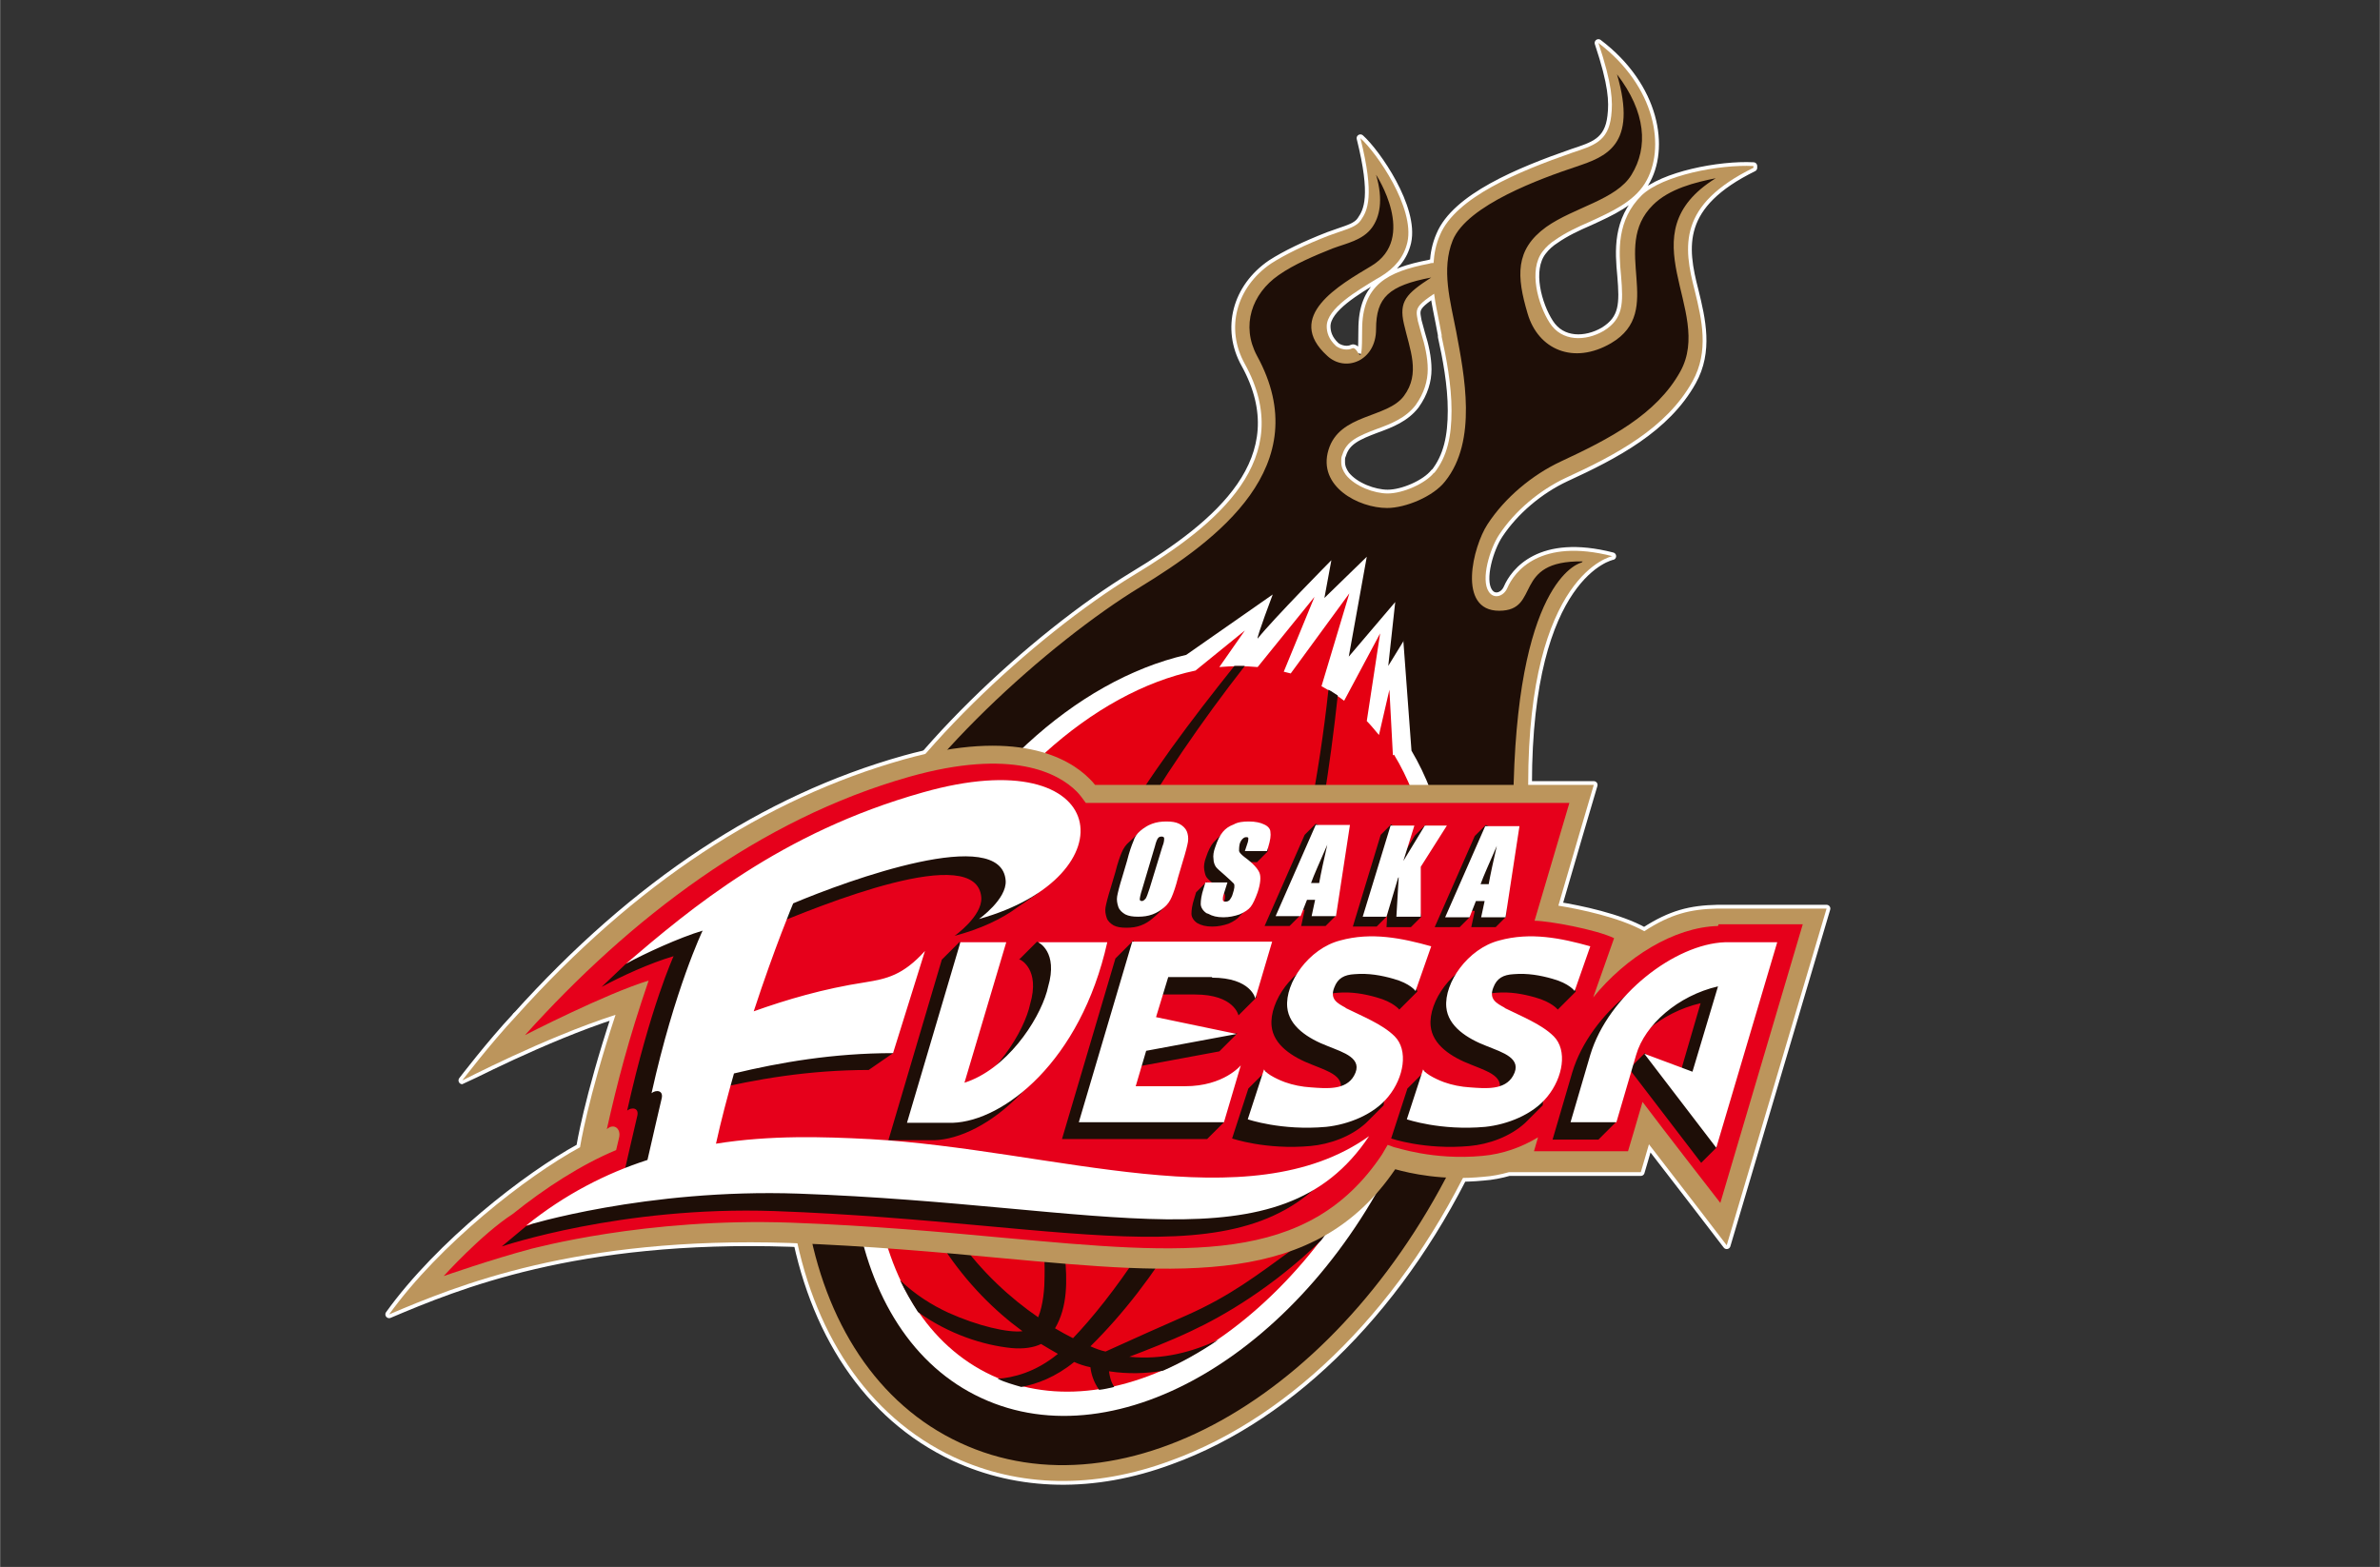
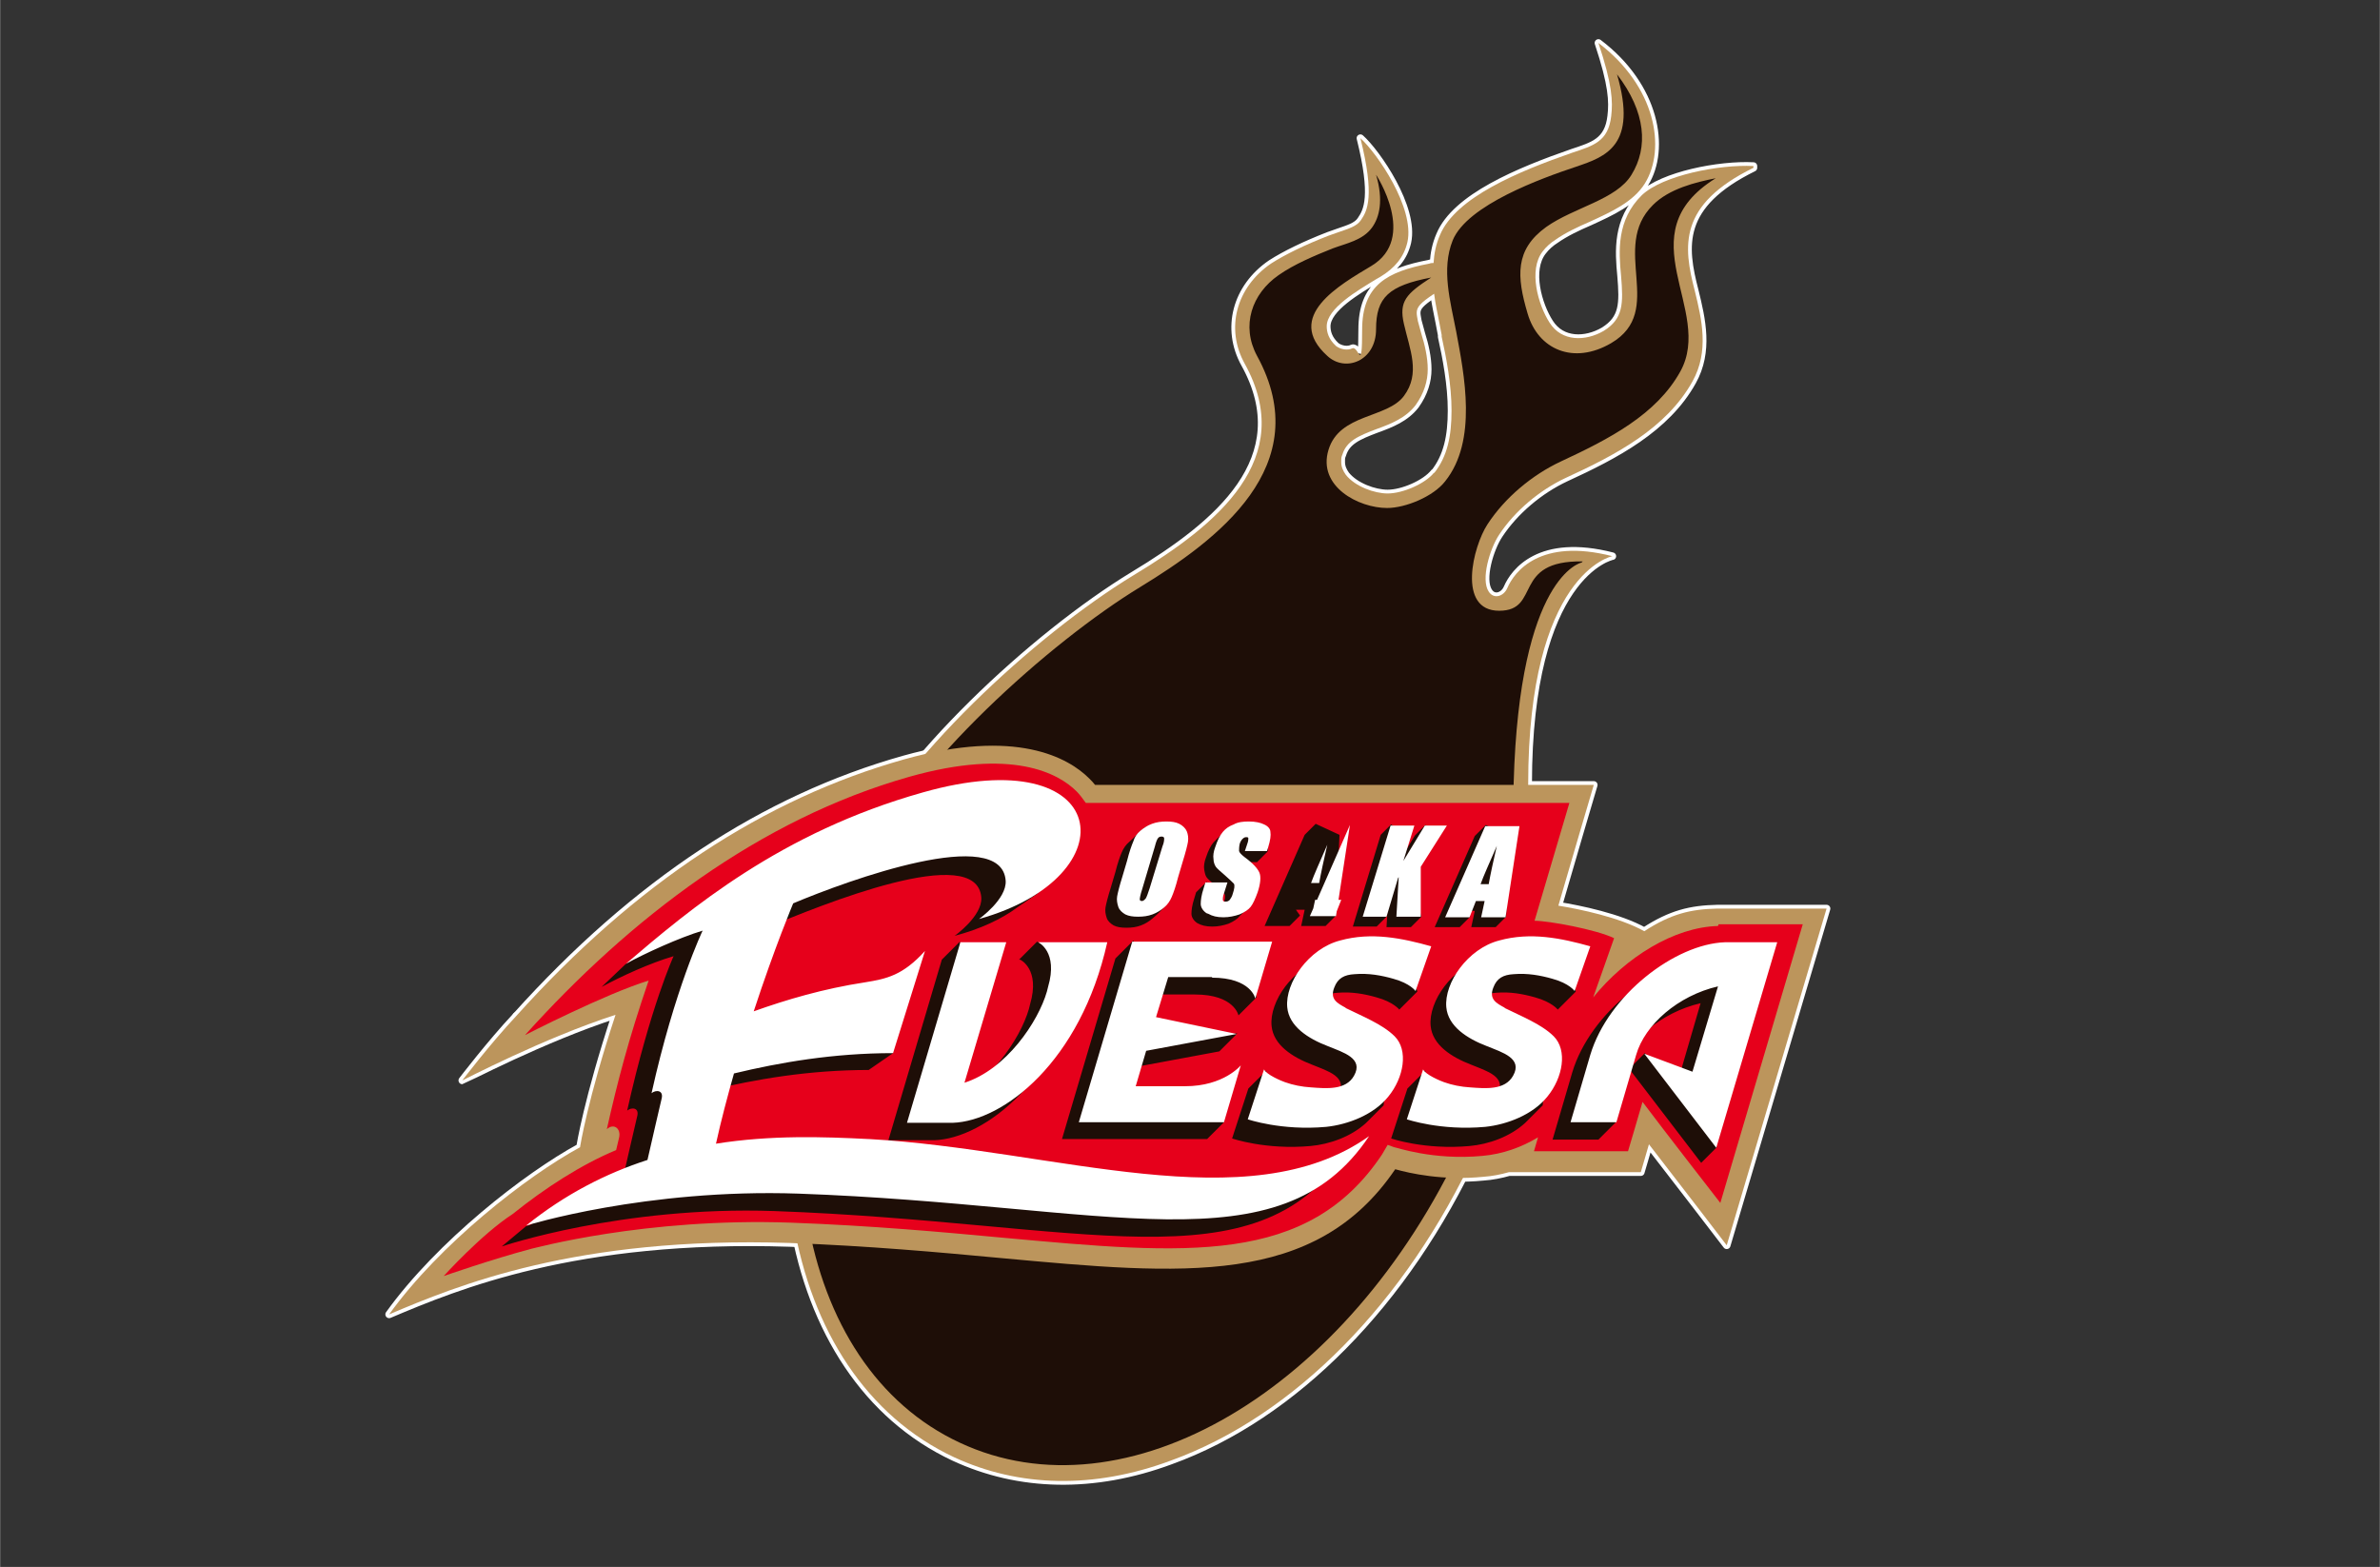
<svg xmlns="http://www.w3.org/2000/svg" id="_レイヤー_1" width="144.6mm" height="95.2mm" version="1.1" viewBox="0 0 409.9 269.9">
  <rect x="0" y="0" width="409.9" height="269.9" fill="#333333" stroke="none" />
  <defs>
    <style>
      .st0 {
        fill: #231815;
      }

      .st1 {
        fill: #fff;
      }

      .st2 {
        fill: none;
        stroke: #fff;
        stroke-linecap: round;
        stroke-linejoin: round;
        stroke-width: 1.3px;
      }

      .st3 {
        fill: #1e0e07;
      }

      .st4 {
        fill: #e6001b;
      }

      .st5 {
        fill: #bc955c;
      }

      .st6 {
        fill: #e50012;
      }
    </style>
  </defs>
  <g>
-     <path class="st2" d="M297.1,30c-5.1.5-11,2.1-13.4,4.5-3.1,3-3.5,6.5-3.5,9.2s.1,2.6.2,3.7c0,1.1.2,2.3.2,3.4,0,3-.7,5.4-3.8,7.3-3.4,2-8.4,2.3-11-1.9-1.2-1.9-2.6-5.3-2.6-8.7s.5-3.8,1.5-5.1c.8-1,1.7-1.8,2.4-2.3,1.8-1.3,4-2.3,6.1-3.2,3.5-1.6,7.1-3.2,9-6.1,1-1.7,1.6-3.8,1.6-6.1,0-4.6-2.2-9.4-6-13.4.7,2.8,1.1,5,1.1,6.8,0,0-.1,1.9-.1,1.9-.6,5-3.7,6.1-7,7.2,0,0-.6.2-.6.2-9,3.1-19.6,7.4-22.1,13.5-.6,1.4-.9,2.8-1,4.4,0,0,0,.3,0,.3v.7c0,0-1.5.2-1.7.3h0c-7.1,1.4-10.5,3.2-10.5,10.1s-.9,3.6-2.4,4.3c-1.3.6-3.1.3-4.1-.7-1.8-1.6-2-3.2-2-4.3,0-3.7,5.2-6.8,8.6-8.8l1.2-.7c2.3-1.4,3.7-3.1,4.1-5.2,0-.4.1-.9.1-1.4,0-3.5-2.3-8.1-4.8-11.7.3,1.8.5,3.4.5,4.6,0,3-.7,4.5-1.6,5.6-1,1.4-2.6,1.9-4.5,2.6-1.2.4-1.6.5-1.7.6,0,0,0,0,0,0-4,1.5-7.3,3.1-9.6,4.7-3.6,2.4-5.6,6.1-5.6,10s.5,3.8,1.5,5.6c2,3.7,3.1,7.3,3.1,10.8,0,11.9-11.5,20.4-22.7,27.2-17,10.3-40.1,31.8-47.9,48.5-7.3,15.7-11.2,32.2-11.2,47.7,0,25.2,10.5,45.2,28.1,53.4,10.9,5.1,23.5,5.3,36.4.6,21-7.6,39.9-26.8,51.9-52.6,8.3-17.8,8.7-46.8,8.9-59.2,0-1.3,0-2.1,0-2.7h0s0-.8,0-.8c0-25.8,7.1-35.3,11.8-38.7-9.4-1.2-12.3,3.8-13,5.4-.5,1.2-1.6,2.1-2.8,2.2-1.1,0-2-.4-2.7-1.4-.5-.7-.7-1.7-.7-2.9,0-2.9,1.3-6.4,2.5-8.3,2.8-4.3,7.3-8.1,12-10.3,8.4-3.9,16.9-8.3,21.2-16.1,1.1-2,1.6-4.1,1.6-6.5s-.5-5-1.3-8.2c-.6-2.4-1.2-4.9-1.2-7.5,0-5.1,2.4-9.1,7.6-12.6ZM247.9,82.2c-1.7,2.2-6,4.1-9,4.1-2.6,0-6.4-1.4-8.2-3.8-.7-.9-1-1.9-1-3s0-1.1.3-1.7c.8-2.8,3.1-3.9,6.7-5.2,2.3-.9,4.7-1.8,6.1-3.7,1.2-1.6,1.8-3.4,1.8-5.4s-.5-3.9-1-5.8l-.6-2.2c-.1-.6-.3-1.1-.3-1.7,0-1.7,1.1-2.7,3.5-4.3l1.2-.8.5-.3.3,2c.2,1.5.5,3.1.9,4.9h0c0,0,.4,2.1.4,2.1,0,0,0,.2,0,.3h0c.7,3.7,1.6,8.4,1.6,12.9s-1.1,8.8-3.3,11.6Z" />
    <path class="st2" d="M302,28.6c-5.9-.3-15.6,1.6-19.2,5-4.4,4.3-4,9.7-3.6,13.9.4,4.8.4,7.4-3,9.5-3.1,1.8-7.2,1.9-9.3-1.4-2-3.1-3.7-9.1-1.2-12.3.6-.8,1.4-1.5,2.2-2,1.7-1.2,3.8-2.2,5.9-3.1,3.7-1.7,7.5-3.4,9.5-6.6,3.7-6,1.9-16.7-8-24.2,2.4,7.2,2.5,10.1,2.2,12.6-.5,4.4-3.1,5.1-6.7,6.3h0c-9.2,3.2-20.1,7.7-22.8,14.2-.7,1.6-1,3.2-1.1,4.8-.2,0-.5,0-.7.1-7.3,1.4-11.6,3.7-11.6,11.4s-.6,2.7-1.7,3.2c-.8.4-2,.2-2.8-.4-1.3-1.2-1.6-2.4-1.6-3.4,0-3.1,5.4-6.2,8.5-8.1l.7-.4c2.5-1.5,4.1-3.4,4.7-6,1.3-5.9-5.3-15.4-8.1-17.9,2.5,10,1.2,12.5.1,14.1-.7,1.1-2.2,1.5-3.9,2.1l-1.7.6c-4.1,1.6-7.4,3.2-9.9,4.8-6,4.1-7.9,11.2-4.5,17.3,9,16.3-4.6,27.6-19.2,36.4-17.1,10.4-40.5,32.1-48.4,49.1-20.3,43.6-12.6,88.7,17.5,102.8,11.2,5.2,24.1,5.5,37.3.6,21.3-7.7,40.5-27.2,52.6-53.3,8.4-18.1,8.8-47.2,9-59.7v-3.5c0-36.3,14.4-39.3,14.5-39.3-12.5-3.2-16.9,2.7-18.1,5.5-.6,1.4-2.3,2-3.2.6-1.4-2.1.2-7.4,1.8-9.8,2.7-4.1,7-7.7,11.5-9.8,8.5-3.9,17.3-8.5,21.8-16.6,2.9-5.2,1.6-10.7.4-15.6-2-7.7-2.9-14.8,10.1-21.2ZM247,81.4c-1.5,1.9-5.4,3.6-8,3.6-2.3,0-5.6-1.2-7.2-3.2-.5-.7-.8-1.4-.8-2.2s0-.8.2-1.3c.7-2.3,2.7-3.2,5.9-4.4,2.5-.9,5-1.9,6.7-4.1,1.5-2.1,2.1-4.2,2.1-6.2s-.5-4.2-1.1-6.1l-.6-2.2c-.1-.6-.2-1-.2-1.4,0-1,.6-1.7,3-3.3.2,1.7.6,3.4.9,5l.4,2.1v.3c.8,3.6,1.7,8.3,1.7,12.7s-.7,7.9-3,10.8Z" />
    <path class="st2" d="M272.4,96.9s-10.7,2.1-11.7,38c-.2,8.3.4,42.5-8.8,62.2-19.9,42.8-58.2,64.7-86.6,51.4-28.4-13.2-36.2-56.6-16.3-99.4,8-17.2,31.8-38.5,47.4-48,13.1-8,30.5-20.8,20.1-39.8-2.8-5.2-.9-10.7,3.7-13.9,2.7-1.9,6.3-3.4,9.3-4.6,2.4-.9,5.2-1.4,6.8-3.6,1.3-1.8,2-4.7.7-9.1,0,0,7.2,10.9-.8,15.7-5.5,3.3-15.1,8.7-7.6,15.5,3.1,2.9,8.4.9,8.4-4.6s2.2-7.5,9.5-8.9c-4.3,2.8-5.6,4.1-4.7,8,1,4.4,2.9,8.5,0,12.4-2.9,3.9-11.1,3-13,9.3-1.9,6.3,5.2,10,10.1,10,3.2,0,8-2,10-4.6,5.6-7,3.3-18.3,1.9-25.8-1-5.2-2.6-10.7-.6-15.7,2.5-6.1,15.3-10.7,21.3-12.7,5-1.7,10.6-3.6,7-15.9,5,6.5,5.4,12.6,2.5,17.3-2.6,4.3-9.9,5.6-14.7,9-5.4,3.9-5.1,8.5-3.2,14.9,1.8,6.2,7.9,8.9,14.4,5.1,9.5-5.6-.3-16.4,7.2-23.8,2.8-2.8,7.3-3.9,10.8-4.6-15.6,9.7-.2,22.7-6.1,33.3-4.1,7.4-12.2,11.6-20.6,15.5-4.9,2.3-9.6,6.2-12.6,10.8-2.5,3.8-5.3,14.9,2,14.9s2.1-8.7,14.4-8.5Z" />
    <path class="st2" d="M241.8,110.3l-2.7,4.4,1.2-11-8,9.4,3.1-17.2-7.3,7.1,1.2-6.5s-10,10.1-12.7,13.5c-.2-.2,2.6-7.6,2.6-7.6l-14.9,10.4c-19.1,4.4-37.8,21.5-48.7,45.1-16.2,34.7-10.2,72,13.4,82.9,23.6,11,55.9-8.3,72.1-43.1,11.4-24.4,12.2-51.2,2-68.4l-1.4-18.9Z" />
    <path class="st2" d="M239.9,130.1l-.6-11.3-1.8,7.8c-.7-.8-1.3-1.6-2.1-2.4l2.3-15.1-6.2,11.6c-1.2-.9-2.6-1.8-3.9-2.5l4.8-16-10.1,13.8c-.4-.1-.8-.2-1.2-.3l5.3-12.9-9.8,12.1c-2.2-.2-4.4-.2-6.6,0l4.4-6.3-8.5,6.9c-17.6,3.7-36,19.8-46.9,43.2-15.4,33-10.1,68,11.8,78.2,21.9,10.2,52.1-8.2,67.5-41.2,11.4-24.4,11.4-49.9,1.8-65.7Z" />
    <path class="st2" d="M222.8,214.8h0Z" />
    <path class="st2" d="M222.9,215c-6.6,4.8-11,8.2-18.4,11.5-4.1,1.8-9.5,4.2-14.1,6.3-.9-.2-1.7-.5-2.6-.9,22.7-22.4,37.3-62.7,42.6-112.1-.5-.3-1-.7-1.6-1-6.6,60.3-30.9,98-44,111.7-1-.5-2.1-1.1-3.1-1.7,2.2-3.7,2.1-8.3,1.7-12.5-1.3-12.2-6.1-25.5-3.9-37.8,2.1-12,9.2-24.3,14.8-34.2,5.7-9.9,12.6-20,20.1-29.6-.6,0-1.2,0-1.8,0-7.5,9.4-14.7,18.9-20.4,28.8-5.8,10.2-13.3,22.1-15.5,34.7-2.5,14.1,3.5,27.7,3.2,41.7,0,1.9-.2,4.8-1.1,7-9.6-6.6-19.6-17.9-22.2-33.9-1.7-10.6-1.6-26,7.5-44-1.9,3.1-3.6,6.3-5.2,9.7-.8,1.7-1.5,3.4-2.2,5.1-3.8,11.7-3.8,21.6-2.5,29.6,2.7,16.8,12.3,28.9,21.9,35.9-2.5.3-7.7-.9-12.8-3.2-2.8-1.3-5.7-3.1-8.3-5.6.9,1.9,2,3.8,3.1,5.5,5.3,3.8,11.2,5.7,16.1,6.2,2.1.2,3.9-.1,5.1-.7,1,.6,2,1.2,2.9,1.7-3.9,3.2-7.7,4.1-10.4,4.3,1.3.6,2.7,1,4.1,1.4,2.7-.5,5.9-1.7,9.1-4.3.9.4,1.8.7,2.8.9.1,1,.5,2.5,1.5,3.9.9-.1,1.7-.3,2.6-.5-.6-.9-.8-1.9-.9-2.7,3.2.5,6.4.4,9.3-.1,3.2-1.4,6.4-3.2,9.5-5.3-4.3,2-9.5,3.5-15.3,2.9,2.9-1.1,7-2.7,10.6-4.4,5.8-2.7,14.1-7.6,22.4-15.6,2.4-3.1,4.6-6.4,6.6-10-4.1,5.3-8,9.1-11.1,11.3Z" />
    <path class="st2" d="M88.9,175h0s0,0,0,0Z" />
    <path class="st2" d="M89.9,175.9h0c20.4-22.7,42.1-37.1,66.2-43.8,18.7-5.3,27.2-.4,30.7,3,0,0,1,1.1,1,1.1,0,0,.2.3.2.3h0s.5,0,.5,0h84.3c-.1.4-6.1,20.5-6.1,20.5l1.4.2c2.2.3,9.8,1.7,14.3,4.2l.7.4.6-.4c4.6-3,7.8-3.6,12-3.7,0,0,15.1,0,17.1,0-.1.4-15.8,53.3-16,54-.4-.5-13.4-17.5-13.4-17.5,0,0-1.8,6-1.9,6.3h-21.8s-.1,0-.1,0c-1.6.4-3,.7-4.3.8-6.7.6-12.1-.5-14.7-1.2,0,0-.8-.2-.8-.2h-.1s-.5.7-.5.7c-13.4,19.7-35.8,17.6-66.7,14.8,0,0-1.3-.1-1.3-.1-10.4-1-22.1-2-35.2-2.5-32.4-1.1-52.5,5.4-64.9,10.5,8.6-10.3,21.3-20.1,29.4-24.6,0,0,.5-.3.5-.3v-.6c.2-.3,1.5-8.6,6.1-22.5l.8-2.4-2.4.8c-7.9,2.5-16.6,6.5-21.4,8.8,2.1-2.5,4-4.7,5.6-6.5Z" />
    <path class="st2" d="M99.9,197.5s1.3-8.2,6.1-22.7c-12.4,4-26.3,11.3-26.4,11.3,0,0,4.8-6.3,9.3-11.1,20.6-22.9,42.7-37.4,66.8-44.2,19.3-5.4,28.3-.3,31.9,3.3.3.3.7.7,1,1.1h85.9s-4.7,15.9-6.1,20.8c3.7.6,10.5,2,14.8,4.4h0c4.6-3,8-3.8,12.6-3.9h18.8s-17.2,58-17.2,58c0,0-9.5-12.4-13.4-17.4-.3,1.1-1.4,4.8-1.4,4.8h-22.7c-1.4.4-2.9.7-4.4.8-7,.7-12.7-.6-15.2-1.3-13.8,20.3-36.5,18.2-67.9,15.3-10.7-1-22.8-2.1-36.4-2.6-36.9-1.2-57.4,7.4-69,12.3,8.7-12.1,23.7-23.8,32.9-28.8Z" />
    <path class="st2" d="M156.8,135h0c17.2-4.9,24.8-.7,27.8,2.2.5.5,1,1.1,1.5,1.8l.3.5h82.4c-.1.4-6,20.3-6,20.3h1.5c1.9,0,8.9,1.2,12.3,2.5-.1.3-3.5,9.9-3.5,9.9l1.7.9.5-.6c5.6-7,13.7-11.7,20.7-11.9,0,0,11.3,0,13,0-.1.4-13,43.8-13.2,44.5-.4-.5-13.4-17.4-13.4-17.4,0,0-2.8,9.5-2.9,9.8h-13.9c.1-.4,1.1-3.8,1.1-3.8l-2.5,1.6c-2.6,1.7-5.8,2.8-9.1,3.1-8.3.8-14.6-1.4-14.7-1.4l-1.9-.7-1.5,2.4c-12.4,18.5-33,16.6-64.2,13.8-10.7-1-22.9-2.1-36.6-2.6-25.4-.9-44.9,4.4-45.1,4.5-3.7.9-7.8,2.2-10.9,3.2,2.4-2.4,5.6-5.4,8.5-7.3,6.1-4.9,12.2-8.7,17.6-10.9l.5-.2.6-2.7s.1-.8.1-.8c0-1-.4-1.8-1.1-2.2-.2-.1-.5-.2-.7-.2,1.9-8.2,3.9-15.1,6.8-23.8l.7-2-2,.6c-4.4,1.4-11,4.4-16,6.8,19.4-20.3,40.1-33.7,61.6-39.8Z" />
    <path class="st2" d="M295.9,159.5c-7.6.2-15.9,5.4-21.5,12.3l3.6-10.2c-3.1-1.5-11.3-3-13.7-3l6-20.3h-83.3c-.5-.7-1-1.4-1.6-2-3.1-3.1-11.1-7.5-28.8-2.5-25.8,7.3-48.1,24.4-66.2,44.5,0,0,13.8-7.1,21.3-9.4-3.5,10.2-5.4,17.6-7.2,25.6,1.2-1.1,2.5-.1,2.1,1.5-.1.5-.3,1.2-.5,2.1-6,2.5-12.2,6.5-17.8,11-5.4,3.5-11.9,10.7-11.9,10.7,0,0,8.3-2.9,15.1-4.7.2,0,19.5-5.4,44.7-4.5,13.7.5,25.9,1.6,36.6,2.6,31.6,2.9,52.4,4.8,65.2-14.3l1-1.7,1.1.4c.3,0,6.7,2.3,15.2,1.5,3.5-.3,6.8-1.5,9.6-3.2l-.7,2.4h16.2s1.7-5.7,2.5-8.5c3.6,4.8,13.4,17.4,13.4,17.4l14.2-48s-11.5,0-14.5,0Z" />
-     <path class="st2" d="M201.2,143.8c-.6-.3-1.3-.4-2.2-.4-.9,0-1.1-1.3-1.8-.9-.8.6-2.1,2-2.7,2.5-.6.5-1,1.1-1.3,1.8-.3.7-.7,1.8-1.1,3.4l-.8,2.7c-.5,1.6-.8,2.8-.9,3.4-.1.6,0,1.2.2,1.8.2.6.7,1,1.2,1.3.6.3,1.3.4,2.2.4.9,0,1.7-.1,2.5-.4.8-.3,1.4-.7,2-1.2.6-.5,1.8-1.6,2.3-2.4.4-.6-.4-1.2,0-2.8l.8-2.7c.5-1.6.8-2.8.9-3.4.1-.7,0-1.2-.2-1.8-.2-.6-.7-1-1.2-1.3ZM247.5,144l-2-1.9-1.8,1.8-3.7,6.1,1.9-6.1-2.3-1.9-1.8,1.8-4.8,15.8h4.1s1.8-1.8,1.8-1.8l.3-4.9-.4,6.8h4.2s1.8-1.8,1.8-1.8l-1.8-6.8,4.5-7.1ZM212.7,148.5h3.8s1.8-1.8,1.8-1.8c.4-1.3-1.1-.9-1.2-1.5,0-.5-.4-1-1.1-1.3-.6-.4-1.5-.5-2.6-.5-1,0-1.9.1-2.6.5,0,0,0,0,0,0v-.6l-1.4,1.4c-.1.1-.3.3-.4.4-.5.6-.9,1.4-1.3,2.6-.3.8-.4,1.5-.3,2.1s.2,1,.4,1.3c.2.3.8.8,1.6,1.5.8.7,1.3,1.2,1.5,1.4.2.3.1.9-.2,1.8-.1.4-.3.7-.5,1-.2.2-.4.3-.7.3-.3,0-.4,0-.5-.3,0-.2,0-.5.2-1.1l.6-1.9-2-1.9-1.8,1.8-.3,1c-.4,1.2-.5,2.1-.5,2.7,0,.6.4,1.2,1,1.6.7.4,1.5.6,2.6.6,1,0,1.9-.2,2.8-.5.9-.4,1.5-.8,1.9-1.3l1.4-1.4-.6-.2c.1-.3.2-.5.3-.9.5-1.5.6-2.7.3-3.4-.3-.7-1.1-1.6-2.6-2.7-.5-.4-.8-.7-.9-1,0-.3,0-.7.1-1.2.1-.4.3-.7.5-.9.2-.2.4-.3.6-.3.2,0,.4,0,.4.2,0,.1,0,.5-.2,1l-.4,1.2ZM255.8,142.2l-1.8,1.8-6.9,15.7h4.3s1.8-1.8,1.8-1.8l-.7-1h1.5s-.6,2.8-.6,2.8h4.2s1.8-1.8,1.8-1.8l.6-13.9-4.1-1.9ZM224.7,143.8l-6.9,15.7h4.3s1.8-1.8,1.8-1.8l-.7-1h1.5s-.6,2.8-.6,2.8h4.2s1.8-1.8,1.8-1.8l.6-13.9-4.1-1.9-1.8,1.8Z" />
    <path class="st2" d="M240.9,151.1l-.4,6.8h4.2s0-8.6,0-8.6l4.5-7.1h-3.8s-3.7,6.1-3.7,6.1l1.9-6.1h-4.1s-4.8,15.7-4.8,15.7h4.1s2-6.7,2-6.7ZM253.1,158l1.1-2.8h1.5s-.6,2.8-.6,2.8h4.2s2.4-15.7,2.4-15.7h-5.9s-6.9,15.7-6.9,15.7h4.3ZM257.8,145.7c-.6,2.6-1.1,4.9-1.4,6.6h-1.4c.5-1.4,1.5-3.6,2.8-6.6ZM225,155h1.5s-.6,2.8-.6,2.8h4.2s2.4-15.7,2.4-15.7h-5.9s-6.9,15.7-6.9,15.7h4.3s1.1-2.8,1.1-2.8ZM228.6,145.5c-.6,2.6-1.1,4.9-1.4,6.6h-1.4c.5-1.4,1.5-3.6,2.8-6.6ZM193.8,157.5c.6.3,1.3.4,2.2.4.9,0,1.7-.1,2.5-.4.8-.3,1.4-.7,2-1.2.6-.5,1-1.1,1.3-1.8.3-.7.7-1.8,1.1-3.4l.8-2.7c.5-1.6.8-2.8.9-3.4.1-.7,0-1.3-.2-1.8-.2-.5-.7-1-1.3-1.3-.6-.3-1.3-.4-2.2-.4-.9,0-1.7.1-2.5.4-.8.3-1.4.7-2,1.2-.6.5-1,1.1-1.2,1.8-.3.7-.7,1.8-1.1,3.4l-.8,2.7c-.5,1.6-.8,2.8-.9,3.4-.1.6,0,1.2.2,1.8.2.6.7,1,1.2,1.3ZM196.7,153.2l2.2-7.4c.2-.8.4-1.3.6-1.5.2-.2.4-.2.6-.2s.4.1.4.3c0,.2,0,.7-.3,1.4l-2.2,7.2c-.3.9-.5,1.5-.7,1.8-.2.2-.4.4-.6.4-.3,0-.4-.1-.4-.3,0-.2.1-.8.4-1.7ZM208.1,157.4c.7.4,1.5.6,2.6.6,1,0,1.9-.2,2.8-.5.9-.4,1.5-.8,1.9-1.3.4-.5.8-1.4,1.2-2.5.5-1.5.6-2.7.3-3.4-.3-.7-1.1-1.6-2.6-2.7-.5-.4-.8-.7-.9-1,0-.3,0-.7.1-1.2.1-.4.3-.7.5-.9.2-.2.4-.3.6-.3s.4,0,.4.2c0,.1,0,.5-.2,1l-.4,1.2h3.8s.2-.6.2-.6c.4-1.3.5-2.1.4-2.7,0-.5-.4-1-1.1-1.3-.6-.3-1.5-.5-2.6-.5-1,0-1.9.1-2.6.5-.8.3-1.4.7-1.9,1.3-.5.6-.9,1.4-1.3,2.6-.3.8-.4,1.5-.3,2.1,0,.5.2,1,.4,1.3.2.3.8.8,1.6,1.5.8.7,1.3,1.2,1.5,1.4.2.3.1.9-.2,1.8-.1.4-.3.7-.5,1-.2.2-.4.3-.7.3-.3,0-.4,0-.5-.3,0-.2,0-.6.2-1.1l.6-1.9h-3.8s-.3,1-.3,1c-.4,1.2-.5,2.1-.5,2.7,0,.6.4,1.2,1,1.6Z" />
    <path class="st2" d="M175.7,165.3s3.5,1.6,1.7,7.7l-.2.8c-1.5,5.2-7,13.4-14.2,15.7l7.2-24.2h-4.4l-.5-3.1-3.1,3.1-9.2,31.1h7.9c8.7-.3,22-10.5,26.6-31.1h-2l-6.9-3.1-3.1,3.1ZM207.7,196.4l3.1-3.1-1.7-1.5,1.6-5.3s-2.9,3.6-9.6,3.6h-8.5l1.8-6.1,15.6-2.9,3.1-3.1-13,.9h0c0,.1-4-.7-4-.7l2.1-6.9h7.6c6.8,0,7.5,3.6,7.5,3.6l3.1-3.1-.2-2v-4.7c0,0-3.7,0-3.7,0l-.3-.6v.6c0,0-16.2,0-16.2,0l-.8-3.1-3.1,3.1-9.2,31.1h25ZM145.4,199.1c-7.8-.4-16.9-.7-26.3.8.9-4.1,2-8.2,3.1-12.1,7.9-1.9,17.1-3.5,27.4-3.5l4.2-2.9-2.8-1.3,4.1-12.4c-3.8,4.2-6.6,3.9-10.3,4.4-7.2,1.1-13.6,3-19.2,5,3.6-11,6.2-17.2,6.2-17.2,9.5-4,36.5-15,37.2-5.3.2,3.2-4.6,6.6-4.6,6.6,4.5-1.2,8.1-2.9,10.8-4.9h0l3.5-2.4,1.4-2.3-.4.4c6.5-9-1.8-19.1-25.1-12.6-20.8,5.8-34.8,16.6-45.3,25.6l-1.6,1.1-4.1,3.9c3.3-1.8,8.3-4.1,12.4-5.3,0,0-4,8.7-8,26.6.7-.6,2.2-.6,1.7,1.1-.4,1.6-1.4,6.1-2.4,10.4-5.4,1.8-10.8,4.6-16,8.2l-.7.2-4.2,3.5s20.6-7,46.9-6.1c53.3,1.9,82.9,13.2,98.3-9.9-20.9,14.8-54.2,2.3-86.1.5ZM238.4,188.1c.7-2.4.5-4.9-1-6.4-2.1-2.1-5.7-3.5-8.5-4.9-1.5-.8-2.8-1.5-2-3.5.6-1.6,1.7-2.2,3.5-2.3,2.4-.2,4.6.2,6.7.8,2.9.8,3.9,2.1,3.9,2.1l3.1-3.1-.8-3.2.5-1.4c-.3,0-.6-.2-.9-.3l-.3-1.1-.7.9c-4.4-1.1-9.1-1.8-13.8-.5-5.4,1.4-9.5,7.3-9.1,11.5.3,3.3,3.6,5.4,7,6.7,2.7,1.1,6.2,2.1,4.5,5.1-1.4,2.5-4.7,2.2-7.4,2-1.6-.1-3.1-.4-4.5-.9-.1,0-.4-.2-.8-.3l.3-4.9-3.1,3.1s-2.8,8.6-2.8,8.6c0,0,5.8,2,13.5,1.3,3.3-.3,7-1.6,9.6-4h0c.2-.2.5-.5.7-.7l2.3-2.3.2-2.2ZM265.7,188.1c.7-2.4.5-4.9-1-6.4-2.1-2.1-5.7-3.5-8.5-4.9-1.5-.8-2.8-1.5-2-3.5.6-1.6,1.7-2.2,3.5-2.3,2.4-.2,4.6.2,6.7.8,2.9.8,3.9,2.1,3.9,2.1l3.1-3.1-.8-3.2.5-1.4c-.3,0-.6-.2-.9-.3l-.3-1.1-.6.9c-4.4-1.1-9.1-1.8-13.8-.5-5.4,1.4-9.5,7.3-9.1,11.5.3,3.3,3.6,5.4,7,6.7,2.7,1.1,6.2,2.1,4.5,5.1-1.4,2.5-4.7,2.2-7.4,2-1.6-.1-3.1-.4-4.5-.9-.1,0-.4-.2-.8-.3l.3-4.9-3.1,3.1s-2.8,8.6-2.8,8.6c0,0,5.8,2,13.5,1.3,3.3-.3,7-1.6,9.6-4h0c.2-.2.5-.5.7-.7l2.3-2.3.2-2.2ZM303,165.3s-7,0-9,0c-8.6.3-20.1,9.1-23.2,19.4l-3.4,11.6h7.9l3.1-3.1-1.7-1.7,2.1-6.9c1.5-5.2,7.2-10.2,14.1-11.8l-4.2,14.4-5.4-5.8-2.7,2.7,12.4,16.2,2.7-2.7-1.1-3.5,8.5-28.8Z" />
    <path class="st2" d="M259.2,173.6c-1.5-.8-2.8-1.5-2-3.5.6-1.6,1.7-2.2,3.5-2.3,2.4-.2,4.6.2,6.7.8,2.9.8,3.8,2.1,3.8,2.1l2.7-7.7c-5-1.4-10.3-2.5-15.7-1-5.4,1.4-9.5,7.3-9.1,11.5.3,3.3,3.6,5.4,7,6.7,2.7,1.1,6.2,2.1,4.5,5.1-1.4,2.5-4.7,2.2-7.4,2-1.6-.1-3.1-.4-4.5-.9-.6-.2-3.2-1.3-3.6-2.2,0,0-2.8,8.6-2.8,8.6,0,0,5.8,2,13.5,1.3,3.8-.4,8.2-2.1,10.7-5.2,2.7-3.3,3.5-8,1.1-10.4-2.1-2.1-5.7-3.5-8.5-4.9ZM297.1,162.3c-8.6.3-20.1,9.1-23.2,19.4l-3.4,11.6h7.9l3.4-11.6c1.5-5.2,7.2-10.2,14.1-11.8l-4.4,14.7-8.3-3.1,12.4,16.2,10.5-35.4s-7,0-9,0ZM208.7,168.4c6.8,0,7.5,3.6,7.5,3.6l2.9-9.8h-24.1l-9.2,31.1h25l2.9-9.8s-2.9,3.6-9.6,3.6h-8.5l1.8-6.1,15.6-2.9-13.9-2.9,2.1-6.9h7.6ZM180.5,170l-.2.8c-1.5,5.2-7,13.4-14.2,15.7l7.2-24.2h-7.9l-9.2,31.1h7.9c8.7-.3,22-10.5,26.6-31.1h-11.9s3.5,1.6,1.7,7.7ZM231.8,173.6c-1.5-.8-2.8-1.5-2-3.5.6-1.6,1.7-2.2,3.5-2.3,2.4-.2,4.6.2,6.7.8,2.9.8,3.8,2.1,3.8,2.1l2.7-7.7c-5-1.4-10.3-2.5-15.7-1-5.4,1.4-9.5,7.3-9.1,11.5.3,3.3,3.6,5.4,7,6.7,2.7,1.1,6.2,2.1,4.5,5.1-1.4,2.5-4.7,2.2-7.4,2-1.6-.1-3.1-.4-4.5-.9-.6-.2-3.2-1.3-3.6-2.2,0,0-2.8,8.6-2.8,8.6,0,0,5.8,2,13.5,1.3,3.8-.4,8.2-2.1,10.7-5.2,2.7-3.3,3.5-8,1.1-10.4-2.1-2.1-5.7-3.5-8.5-4.9ZM149.6,196.2c-7.8-.4-16.9-.7-26.3.8.9-4.1,2-8.2,3.1-12.1,7.9-1.9,17.1-3.5,27.4-3.5l5.5-17.6c-3.8,4.2-6.6,4.8-10.3,5.4-7.2,1.1-13.6,3-19.2,5,3.6-11,6.8-18.6,6.8-18.6,9.5-4,35.9-13.6,36.6-3.9.2,3.2-4.6,6.6-4.6,6.6,26.2-7.3,23-31.1-9.7-21.8-24.5,6.9-40.1,20.1-51.1,29.5,3.3-1.8,9.2-4.5,13.2-5.7,0,0-4.8,10-8.8,28,.7-.6,2.2-.6,1.7,1.1-.4,1.6-1.4,6.1-2.4,10.4-7.1,2.3-14.2,5.9-20.9,11.3,0,0,20.6-6.4,46.9-5.5,53.3,1.9,82.9,13.2,98.3-9.9-20.8,14.8-54.2,2.3-86.1.5Z" />
  </g>
  <g>
    <path class="st0" d="M297.1,30c-5.1.5-11,2.1-13.4,4.5-3.1,3-3.5,6.5-3.5,9.2s.1,2.6.2,3.7c0,1.1.2,2.3.2,3.4,0,3-.7,5.4-3.8,7.3-3.4,2-8.4,2.3-11-1.9-1.2-1.9-2.6-5.3-2.6-8.7s.5-3.8,1.5-5.1c.8-1,1.7-1.8,2.4-2.3,1.8-1.3,4-2.3,6.1-3.2,3.5-1.6,7.1-3.2,9-6.1,1-1.7,1.6-3.8,1.6-6.1,0-4.6-2.2-9.4-6-13.4.7,2.8,1.1,5,1.1,6.8,0,0-.1,1.9-.1,1.9-.6,5-3.7,6.1-7,7.2,0,0-.6.2-.6.2-9,3.1-19.6,7.4-22.1,13.5-.6,1.4-.9,2.8-1,4.4,0,0,0,.3,0,.3v.7c0,0-1.5.2-1.7.3h0c-7.1,1.4-10.5,3.2-10.5,10.1s-.9,3.6-2.4,4.3c-1.3.6-3.1.3-4.1-.7-1.8-1.6-2-3.2-2-4.3,0-3.7,5.2-6.8,8.6-8.8l1.2-.7c2.3-1.4,3.7-3.1,4.1-5.2,0-.4.1-.9.1-1.4,0-3.5-2.3-8.1-4.8-11.7.3,1.8.5,3.4.5,4.6,0,3-.7,4.5-1.6,5.6-1,1.4-2.6,1.9-4.5,2.6-1.2.4-1.6.5-1.7.6,0,0,0,0,0,0-4,1.5-7.3,3.1-9.6,4.7-3.6,2.4-5.6,6.1-5.6,10s.5,3.8,1.5,5.6c2,3.7,3.1,7.3,3.1,10.8,0,11.9-11.5,20.4-22.7,27.2-17,10.3-40.1,31.8-47.9,48.5-7.3,15.7-11.2,32.2-11.2,47.7,0,25.2,10.5,45.2,28.1,53.4,10.9,5.1,23.5,5.3,36.4.6,21-7.6,39.9-26.8,51.9-52.6,8.3-17.8,8.7-46.8,8.9-59.2,0-1.3,0-2.1,0-2.7h0s0-.8,0-.8c0-25.8,7.1-35.3,11.8-38.7-9.4-1.2-12.3,3.8-13,5.4-.5,1.2-1.6,2.1-2.8,2.2-1.1,0-2-.4-2.7-1.4-.5-.7-.7-1.7-.7-2.9,0-2.9,1.3-6.4,2.5-8.3,2.8-4.3,7.3-8.1,12-10.3,8.4-3.9,16.9-8.3,21.2-16.1,1.1-2,1.6-4.1,1.6-6.5s-.5-5-1.3-8.2c-.6-2.4-1.2-4.9-1.2-7.5,0-5.1,2.4-9.1,7.6-12.6ZM247.9,82.2c-1.7,2.2-6,4.1-9,4.1-2.6,0-6.4-1.4-8.2-3.8-.7-.9-1-1.9-1-3s0-1.1.3-1.7c.8-2.8,3.1-3.9,6.7-5.2,2.3-.9,4.7-1.8,6.1-3.7,1.2-1.6,1.8-3.4,1.8-5.4s-.5-3.9-1-5.8l-.6-2.2c-.1-.6-.3-1.1-.3-1.7,0-1.7,1.1-2.7,3.5-4.3l1.2-.8.5-.3.3,2c.2,1.5.5,3.1.9,4.9h0c0,0,.4,2.1.4,2.1,0,0,0,.2,0,.3h0c.7,3.7,1.6,8.4,1.6,12.9s-1.1,8.8-3.3,11.6Z" />
    <path class="st5" d="M302,28.6c-5.9-.3-15.6,1.6-19.2,5-4.4,4.3-4,9.7-3.6,13.9.4,4.8.4,7.4-3,9.5-3.1,1.8-7.2,1.9-9.3-1.4-2-3.1-3.7-9.1-1.2-12.3.6-.8,1.4-1.5,2.2-2,1.7-1.2,3.8-2.2,5.9-3.1,3.7-1.7,7.5-3.4,9.5-6.6,3.7-6,1.9-16.7-8-24.2,2.4,7.2,2.5,10.1,2.2,12.6-.5,4.4-3.1,5.1-6.7,6.3h0c-9.2,3.2-20.1,7.7-22.8,14.2-.7,1.6-1,3.2-1.1,4.8-.2,0-.5,0-.7.1-7.3,1.4-11.6,3.7-11.6,11.4s-.6,2.7-1.7,3.2c-.8.4-2,.2-2.8-.4-1.3-1.2-1.6-2.4-1.6-3.4,0-3.1,5.4-6.2,8.5-8.1l.7-.4c2.5-1.5,4.1-3.4,4.7-6,1.3-5.9-5.3-15.4-8.1-17.9,2.5,10,1.2,12.5.1,14.1-.7,1.1-2.2,1.5-3.9,2.1l-1.7.6c-4.1,1.6-7.4,3.2-9.9,4.8-6,4.1-7.9,11.2-4.5,17.3,9,16.3-4.6,27.6-19.2,36.4-17.1,10.4-40.5,32.1-48.4,49.1-20.3,43.6-12.6,88.7,17.5,102.8,11.2,5.2,24.1,5.5,37.3.6,21.3-7.7,40.5-27.2,52.6-53.3,8.4-18.1,8.8-47.2,9-59.7v-3.5c0-36.3,14.4-39.3,14.5-39.3-12.5-3.2-16.9,2.7-18.1,5.5-.6,1.4-2.3,2-3.2.6-1.4-2.1.2-7.4,1.8-9.8,2.7-4.1,7-7.7,11.5-9.8,8.5-3.9,17.3-8.5,21.8-16.6,2.9-5.2,1.6-10.7.4-15.6-2-7.7-2.9-14.8,10.1-21.2ZM247,81.4c-1.5,1.9-5.4,3.6-8,3.6-2.3,0-5.6-1.2-7.2-3.2-.5-.7-.8-1.4-.8-2.2s0-.8.2-1.3c.7-2.3,2.7-3.2,5.9-4.4,2.5-.9,5-1.9,6.7-4.1,1.5-2.1,2.1-4.2,2.1-6.2s-.5-4.2-1.1-6.1l-.6-2.2c-.1-.6-.2-1-.2-1.4,0-1,.6-1.7,3-3.3.2,1.7.6,3.4.9,5l.4,2.1v.3c.8,3.6,1.7,8.3,1.7,12.7s-.7,7.9-3,10.8Z" />
    <path class="st3" d="M272.4,96.9s-10.7,2.1-11.7,38c-.2,8.3.4,42.5-8.8,62.2-19.9,42.8-58.2,64.7-86.6,51.4-28.4-13.2-36.2-56.6-16.3-99.4,8-17.2,31.8-38.5,47.4-48,13.1-8,30.5-20.8,20.1-39.8-2.8-5.2-.9-10.7,3.7-13.9,2.7-1.9,6.3-3.4,9.3-4.6,2.4-.9,5.2-1.4,6.8-3.6,1.3-1.8,2-4.7.7-9.1,0,0,7.2,10.9-.8,15.7-5.5,3.3-15.1,8.7-7.6,15.5,3.1,2.9,8.4.9,8.4-4.6s2.2-7.5,9.5-8.9c-4.3,2.8-5.6,4.1-4.7,8,1,4.4,2.9,8.5,0,12.4-2.9,3.9-11.1,3-13,9.3-1.9,6.3,5.2,10,10.1,10,3.2,0,8-2,10-4.6,5.6-7,3.3-18.3,1.9-25.8-1-5.2-2.6-10.7-.6-15.7,2.5-6.1,15.3-10.7,21.3-12.7,5-1.7,10.6-3.6,7-15.9,5,6.5,5.4,12.6,2.5,17.3-2.6,4.3-9.9,5.6-14.7,9-5.4,3.9-5.1,8.5-3.2,14.9,1.8,6.2,7.9,8.9,14.4,5.1,9.5-5.6-.3-16.4,7.2-23.8,2.8-2.8,7.3-3.9,10.8-4.6-15.6,9.7-.2,22.7-6.1,33.3-4.1,7.4-12.2,11.6-20.6,15.5-4.9,2.3-9.6,6.2-12.6,10.8-2.5,3.8-5.3,14.9,2,14.9s2.1-8.7,14.4-8.5Z" />
-     <path class="st1" d="M241.8,110.3l-2.7,4.4,1.2-11-8,9.4,3.1-17.2-7.3,7.1,1.2-6.5s-10,10.1-12.7,13.5c-.2-.2,2.6-7.6,2.6-7.6l-14.9,10.4c-19.1,4.4-37.8,21.5-48.7,45.1-16.2,34.7-10.2,72,13.4,82.9,23.6,11,55.9-8.3,72.1-43.1,11.4-24.4,12.2-51.2,2-68.4l-1.4-18.9Z" />
-     <path class="st6" d="M239.9,130.1l-.6-11.3-1.8,7.8c-.7-.8-1.3-1.6-2.1-2.4l2.3-15.1-6.2,11.6c-1.2-.9-2.6-1.8-3.9-2.5l4.8-16-10.1,13.8c-.4-.1-.8-.2-1.2-.3l5.3-12.9-9.8,12.1c-2.2-.2-4.4-.2-6.6,0l4.4-6.3-8.5,6.9c-17.6,3.7-36,19.8-46.9,43.2-15.4,33-10.1,68,11.8,78.2,21.9,10.2,52.1-8.2,67.5-41.2,11.4-24.4,11.4-49.9,1.8-65.7Z" />
    <path class="st1" d="M222.8,214.8h0Z" />
    <path class="st3" d="M222.9,215c-6.6,4.8-11,8.2-18.4,11.5-4.1,1.8-9.5,4.2-14.1,6.3-.9-.2-1.7-.5-2.6-.9,22.7-22.4,37.3-62.7,42.6-112.1-.5-.3-1-.7-1.6-1-6.6,60.3-30.9,98-44,111.7-1-.5-2.1-1.1-3.1-1.7,2.2-3.7,2.1-8.3,1.7-12.5-1.3-12.2-6.1-25.5-3.9-37.8,2.1-12,9.2-24.3,14.8-34.2,5.7-9.9,12.6-20,20.1-29.6-.6,0-1.2,0-1.8,0-7.5,9.4-14.7,18.9-20.4,28.8-5.8,10.2-13.3,22.1-15.5,34.7-2.5,14.1,3.5,27.7,3.2,41.7,0,1.9-.2,4.8-1.1,7-9.6-6.6-19.6-17.9-22.2-33.9-1.7-10.6-1.6-26,7.5-44-1.9,3.1-3.6,6.3-5.2,9.7-.8,1.7-1.5,3.4-2.2,5.1-3.8,11.7-3.8,21.6-2.5,29.6,2.7,16.8,12.3,28.9,21.9,35.9-2.5.3-7.7-.9-12.8-3.2-2.8-1.3-5.7-3.1-8.3-5.6.9,1.9,2,3.8,3.1,5.5,5.3,3.8,11.2,5.7,16.1,6.2,2.1.2,3.9-.1,5.1-.7,1,.6,2,1.2,2.9,1.7-3.9,3.2-7.7,4.1-10.4,4.3,1.3.6,2.7,1,4.1,1.4,2.7-.5,5.9-1.7,9.1-4.3.9.4,1.8.7,2.8.9.1,1,.5,2.5,1.5,3.9.9-.1,1.7-.3,2.6-.5-.6-.9-.8-1.9-.9-2.7,3.2.5,6.4.4,9.3-.1,3.2-1.4,6.4-3.2,9.5-5.3-4.3,2-9.5,3.5-15.3,2.9,2.9-1.1,7-2.7,10.6-4.4,5.8-2.7,14.1-7.6,22.4-15.6,2.4-3.1,4.6-6.4,6.6-10-4.1,5.3-8,9.1-11.1,11.3Z" />
    <path class="st1" d="M88.9,175h0s0,0,0,0Z" />
    <path class="st0" d="M89.9,175.9h0c20.4-22.7,42.1-37.1,66.2-43.8,18.7-5.3,27.2-.4,30.7,3,0,0,1,1.1,1,1.1,0,0,.2.3.2.3h0s.5,0,.5,0h84.3c-.1.4-6.1,20.5-6.1,20.5l1.4.2c2.2.3,9.8,1.7,14.3,4.2l.7.4.6-.4c4.6-3,7.8-3.6,12-3.7,0,0,15.1,0,17.1,0-.1.4-15.8,53.3-16,54-.4-.5-13.4-17.5-13.4-17.5,0,0-1.8,6-1.9,6.3h-21.8s-.1,0-.1,0c-1.6.4-3,.7-4.3.8-6.7.6-12.1-.5-14.7-1.2,0,0-.8-.2-.8-.2h-.1s-.5.7-.5.7c-13.4,19.7-35.8,17.6-66.7,14.8,0,0-1.3-.1-1.3-.1-10.4-1-22.1-2-35.2-2.5-32.4-1.1-52.5,5.4-64.9,10.5,8.6-10.3,21.3-20.1,29.4-24.6,0,0,.5-.3.5-.3v-.6c.2-.3,1.5-8.6,6.1-22.5l.8-2.4-2.4.8c-7.9,2.5-16.6,6.5-21.4,8.8,2.1-2.5,4-4.7,5.6-6.5Z" />
    <path class="st5" d="M99.9,197.5s1.3-8.2,6.1-22.7c-12.4,4-26.3,11.3-26.4,11.3,0,0,4.8-6.3,9.3-11.1,20.6-22.9,42.7-37.4,66.8-44.2,19.3-5.4,28.3-.3,31.9,3.3.3.3.7.7,1,1.1h85.9s-4.7,15.9-6.1,20.8c3.7.6,10.5,2,14.8,4.4h0c4.6-3,8-3.8,12.6-3.9h18.8s-17.2,58-17.2,58c0,0-9.5-12.4-13.4-17.4-.3,1.1-1.4,4.8-1.4,4.8h-22.7c-1.4.4-2.9.7-4.4.8-7,.7-12.7-.6-15.2-1.3-13.8,20.3-36.5,18.2-67.9,15.3-10.7-1-22.8-2.1-36.4-2.6-36.9-1.2-57.4,7.4-69,12.3,8.7-12.1,23.7-23.8,32.9-28.8Z" />
    <path class="st0" d="M156.8,135h0c17.2-4.9,24.8-.7,27.8,2.2.5.5,1,1.1,1.5,1.8l.3.5h82.4c-.1.4-6,20.3-6,20.3h1.5c1.9,0,8.9,1.2,12.3,2.5-.1.3-3.5,9.9-3.5,9.9l1.7.9.5-.6c5.6-7,13.7-11.7,20.7-11.9,0,0,11.3,0,13,0-.1.4-13,43.8-13.2,44.5-.4-.5-13.4-17.4-13.4-17.4,0,0-2.8,9.5-2.9,9.8h-13.9c.1-.4,1.1-3.8,1.1-3.8l-2.5,1.6c-2.6,1.7-5.8,2.8-9.1,3.1-8.3.8-14.6-1.4-14.7-1.4l-1.9-.7-1.5,2.4c-12.4,18.5-33,16.6-64.2,13.8-10.7-1-22.9-2.1-36.6-2.6-25.4-.9-44.9,4.4-45.1,4.5-3.7.9-7.8,2.2-10.9,3.2,2.4-2.4,5.6-5.4,8.5-7.3,6.1-4.9,12.2-8.7,17.6-10.9l.5-.2.6-2.7s.1-.8.1-.8c0-1-.4-1.8-1.1-2.2-.2-.1-.5-.2-.7-.2,1.9-8.2,3.9-15.1,6.8-23.8l.7-2-2,.6c-4.4,1.4-11,4.4-16,6.8,19.4-20.3,40.1-33.7,61.6-39.8Z" />
    <path class="st4" d="M295.9,159.5c-7.6.2-15.9,5.4-21.5,12.3l3.6-10.2c-3.1-1.5-11.3-3-13.7-3l6-20.3h-83.3c-.5-.7-1-1.4-1.6-2-3.1-3.1-11.1-7.5-28.8-2.5-25.8,7.3-48.1,24.4-66.2,44.5,0,0,13.8-7.1,21.3-9.4-3.5,10.2-5.4,17.6-7.2,25.6,1.2-1.1,2.5-.1,2.1,1.5-.1.5-.3,1.2-.5,2.1-6,2.5-12.2,6.5-17.8,11-5.4,3.5-11.9,10.7-11.9,10.7,0,0,8.3-2.9,15.1-4.7.2,0,19.5-5.4,44.7-4.5,13.7.5,25.9,1.6,36.6,2.6,31.6,2.9,52.4,4.8,65.2-14.3l1-1.7,1.1.4c.3,0,6.7,2.3,15.2,1.5,3.5-.3,6.8-1.5,9.6-3.2l-.7,2.4h16.2s1.7-5.7,2.5-8.5c3.6,4.8,13.4,17.4,13.4,17.4l14.2-48s-11.5,0-14.5,0Z" />
    <path class="st3" d="M201.2,143.8c-.6-.3-1.3-.4-2.2-.4-.9,0-1.1-1.3-1.8-.9-.8.6-2.1,2-2.7,2.5-.6.5-1,1.1-1.3,1.8-.3.7-.7,1.8-1.1,3.4l-.8,2.7c-.5,1.6-.8,2.8-.9,3.4-.1.6,0,1.2.2,1.8.2.6.7,1,1.2,1.3.6.3,1.3.4,2.2.4.9,0,1.7-.1,2.5-.4.8-.3,1.4-.7,2-1.2.6-.5,1.8-1.6,2.3-2.4.4-.6-.4-1.2,0-2.8l.8-2.7c.5-1.6.8-2.8.9-3.4.1-.7,0-1.2-.2-1.8-.2-.6-.7-1-1.2-1.3ZM247.5,144l-2-1.9-1.8,1.8-3.7,6.1,1.9-6.1-2.3-1.9-1.8,1.8-4.8,15.8h4.1s1.8-1.8,1.8-1.8l.3-4.9-.4,6.8h4.2s1.8-1.8,1.8-1.8l-1.8-6.8,4.5-7.1ZM212.7,148.5h3.8s1.8-1.8,1.8-1.8c.4-1.3-1.1-.9-1.2-1.5,0-.5-.4-1-1.1-1.3-.6-.4-1.5-.5-2.6-.5-1,0-1.9.1-2.6.5,0,0,0,0,0,0v-.6l-1.4,1.4c-.1.1-.3.3-.4.4-.5.6-.9,1.4-1.3,2.6-.3.8-.4,1.5-.3,2.1s.2,1,.4,1.3c.2.3.8.8,1.6,1.5.8.7,1.3,1.2,1.5,1.4.2.3.1.9-.2,1.8-.1.4-.3.7-.5,1-.2.2-.4.3-.7.3-.3,0-.4,0-.5-.3,0-.2,0-.5.2-1.1l.6-1.9-2-1.9-1.8,1.8-.3,1c-.4,1.2-.5,2.1-.5,2.7,0,.6.4,1.2,1,1.6.7.4,1.5.6,2.6.6,1,0,1.9-.2,2.8-.5.9-.4,1.5-.8,1.9-1.3l1.4-1.4-.6-.2c.1-.3.2-.5.3-.9.5-1.5.6-2.7.3-3.4-.3-.7-1.1-1.6-2.6-2.7-.5-.4-.8-.7-.9-1,0-.3,0-.7.1-1.2.1-.4.3-.7.5-.9.2-.2.4-.3.6-.3.2,0,.4,0,.4.2,0,.1,0,.5-.2,1l-.4,1.2ZM255.8,142.2l-1.8,1.8-6.9,15.7h4.3s1.8-1.8,1.8-1.8l-.7-1h1.5s-.6,2.8-.6,2.8h4.2s1.8-1.8,1.8-1.8l.6-13.9-4.1-1.9ZM224.7,143.8l-6.9,15.7h4.3s1.8-1.8,1.8-1.8l-.7-1h1.5s-.6,2.8-.6,2.8h4.2s1.8-1.8,1.8-1.8l.6-13.9-4.1-1.9-1.8,1.8Z" />
-     <path class="st1" d="M240.9,151.1l-.4,6.8h4.2s0-8.6,0-8.6l4.5-7.1h-3.8s-3.7,6.1-3.7,6.1l1.9-6.1h-4.1s-4.8,15.7-4.8,15.7h4.1s2-6.7,2-6.7ZM253.1,158l1.1-2.8h1.5s-.6,2.8-.6,2.8h4.2s2.4-15.7,2.4-15.7h-5.9s-6.9,15.7-6.9,15.7h4.3ZM257.8,145.7c-.6,2.6-1.1,4.9-1.4,6.6h-1.4c.5-1.4,1.5-3.6,2.8-6.6ZM225,155h1.5s-.6,2.8-.6,2.8h4.2s2.4-15.7,2.4-15.7h-5.9s-6.9,15.7-6.9,15.7h4.3s1.1-2.8,1.1-2.8ZM228.6,145.5c-.6,2.6-1.1,4.9-1.4,6.6h-1.4c.5-1.4,1.5-3.6,2.8-6.6ZM193.8,157.5c.6.3,1.3.4,2.2.4.9,0,1.7-.1,2.5-.4.8-.3,1.4-.7,2-1.2.6-.5,1-1.1,1.3-1.8.3-.7.7-1.8,1.1-3.4l.8-2.7c.5-1.6.8-2.8.9-3.4.1-.7,0-1.3-.2-1.8-.2-.5-.7-1-1.3-1.3-.6-.3-1.3-.4-2.2-.4-.9,0-1.7.1-2.5.4-.8.3-1.4.7-2,1.2-.6.5-1,1.1-1.2,1.8-.3.7-.7,1.8-1.1,3.4l-.8,2.7c-.5,1.6-.8,2.8-.9,3.4-.1.6,0,1.2.2,1.8.2.6.7,1,1.2,1.3ZM196.7,153.2l2.2-7.4c.2-.8.4-1.3.6-1.5.2-.2.4-.2.6-.2s.4.1.4.3c0,.2,0,.7-.3,1.4l-2.2,7.2c-.3.9-.5,1.5-.7,1.8-.2.2-.4.4-.6.4-.3,0-.4-.1-.4-.3,0-.2.1-.8.4-1.7ZM208.1,157.4c.7.4,1.5.6,2.6.6,1,0,1.9-.2,2.8-.5.9-.4,1.5-.8,1.9-1.3.4-.5.8-1.4,1.2-2.5.5-1.5.6-2.7.3-3.4-.3-.7-1.1-1.6-2.6-2.7-.5-.4-.8-.7-.9-1,0-.3,0-.7.1-1.2.1-.4.3-.7.5-.9.2-.2.4-.3.6-.3s.4,0,.4.2c0,.1,0,.5-.2,1l-.4,1.2h3.8s.2-.6.2-.6c.4-1.3.5-2.1.4-2.7,0-.5-.4-1-1.1-1.3-.6-.3-1.5-.5-2.6-.5-1,0-1.9.1-2.6.5-.8.3-1.4.7-1.9,1.3-.5.6-.9,1.4-1.3,2.6-.3.8-.4,1.5-.3,2.1,0,.5.2,1,.4,1.3.2.3.8.8,1.6,1.5.8.7,1.3,1.2,1.5,1.4.2.3.1.9-.2,1.8-.1.4-.3.7-.5,1-.2.2-.4.3-.7.3-.3,0-.4,0-.5-.3,0-.2,0-.6.2-1.1l.6-1.9h-3.8s-.3,1-.3,1c-.4,1.2-.5,2.1-.5,2.7,0,.6.4,1.2,1,1.6Z" />
+     <path class="st1" d="M240.9,151.1l-.4,6.8h4.2s0-8.6,0-8.6l4.5-7.1h-3.8s-3.7,6.1-3.7,6.1l1.9-6.1h-4.1s-4.8,15.7-4.8,15.7h4.1s2-6.7,2-6.7ZM253.1,158l1.1-2.8h1.5s-.6,2.8-.6,2.8h4.2s2.4-15.7,2.4-15.7h-5.9s-6.9,15.7-6.9,15.7h4.3ZM257.8,145.7c-.6,2.6-1.1,4.9-1.4,6.6h-1.4c.5-1.4,1.5-3.6,2.8-6.6ZM225,155h1.5s-.6,2.8-.6,2.8h4.2s2.4-15.7,2.4-15.7s-6.9,15.7-6.9,15.7h4.3s1.1-2.8,1.1-2.8ZM228.6,145.5c-.6,2.6-1.1,4.9-1.4,6.6h-1.4c.5-1.4,1.5-3.6,2.8-6.6ZM193.8,157.5c.6.3,1.3.4,2.2.4.9,0,1.7-.1,2.5-.4.8-.3,1.4-.7,2-1.2.6-.5,1-1.1,1.3-1.8.3-.7.7-1.8,1.1-3.4l.8-2.7c.5-1.6.8-2.8.9-3.4.1-.7,0-1.3-.2-1.8-.2-.5-.7-1-1.3-1.3-.6-.3-1.3-.4-2.2-.4-.9,0-1.7.1-2.5.4-.8.3-1.4.7-2,1.2-.6.5-1,1.1-1.2,1.8-.3.7-.7,1.8-1.1,3.4l-.8,2.7c-.5,1.6-.8,2.8-.9,3.4-.1.6,0,1.2.2,1.8.2.6.7,1,1.2,1.3ZM196.7,153.2l2.2-7.4c.2-.8.4-1.3.6-1.5.2-.2.4-.2.6-.2s.4.1.4.3c0,.2,0,.7-.3,1.4l-2.2,7.2c-.3.9-.5,1.5-.7,1.8-.2.2-.4.4-.6.4-.3,0-.4-.1-.4-.3,0-.2.1-.8.4-1.7ZM208.1,157.4c.7.4,1.5.6,2.6.6,1,0,1.9-.2,2.8-.5.9-.4,1.5-.8,1.9-1.3.4-.5.8-1.4,1.2-2.5.5-1.5.6-2.7.3-3.4-.3-.7-1.1-1.6-2.6-2.7-.5-.4-.8-.7-.9-1,0-.3,0-.7.1-1.2.1-.4.3-.7.5-.9.2-.2.4-.3.6-.3s.4,0,.4.2c0,.1,0,.5-.2,1l-.4,1.2h3.8s.2-.6.2-.6c.4-1.3.5-2.1.4-2.7,0-.5-.4-1-1.1-1.3-.6-.3-1.5-.5-2.6-.5-1,0-1.9.1-2.6.5-.8.3-1.4.7-1.9,1.3-.5.6-.9,1.4-1.3,2.6-.3.8-.4,1.5-.3,2.1,0,.5.2,1,.4,1.3.2.3.8.8,1.6,1.5.8.7,1.3,1.2,1.5,1.4.2.3.1.9-.2,1.8-.1.4-.3.7-.5,1-.2.2-.4.3-.7.3-.3,0-.4,0-.5-.3,0-.2,0-.6.2-1.1l.6-1.9h-3.8s-.3,1-.3,1c-.4,1.2-.5,2.1-.5,2.7,0,.6.4,1.2,1,1.6Z" />
    <path class="st3" d="M175.7,165.3s3.5,1.6,1.7,7.7l-.2.8c-1.5,5.2-7,13.4-14.2,15.7l7.2-24.2h-4.4l-.5-3.1-3.1,3.1-9.2,31.1h7.9c8.7-.3,22-10.5,26.6-31.1h-2l-6.9-3.1-3.1,3.1ZM207.7,196.4l3.1-3.1-1.7-1.5,1.6-5.3s-2.9,3.6-9.6,3.6h-8.5l1.8-6.1,15.6-2.9,3.1-3.1-13,.9h0c0,.1-4-.7-4-.7l2.1-6.9h7.6c6.8,0,7.5,3.6,7.5,3.6l3.1-3.1-.2-2v-4.7c0,0-3.7,0-3.7,0l-.3-.6v.6c0,0-16.2,0-16.2,0l-.8-3.1-3.1,3.1-9.2,31.1h25ZM145.4,199.1c-7.8-.4-16.9-.7-26.3.8.9-4.1,2-8.2,3.1-12.1,7.9-1.9,17.1-3.5,27.4-3.5l4.2-2.9-2.8-1.3,4.1-12.4c-3.8,4.2-6.6,3.9-10.3,4.4-7.2,1.1-13.6,3-19.2,5,3.6-11,6.2-17.2,6.2-17.2,9.5-4,36.5-15,37.2-5.3.2,3.2-4.6,6.6-4.6,6.6,4.5-1.2,8.1-2.9,10.8-4.9h0l3.5-2.4,1.4-2.3-.4.4c6.5-9-1.8-19.1-25.1-12.6-20.8,5.8-34.8,16.6-45.3,25.6l-1.6,1.1-4.1,3.9c3.3-1.8,8.3-4.1,12.4-5.3,0,0-4,8.7-8,26.6.7-.6,2.2-.6,1.7,1.1-.4,1.6-1.4,6.1-2.4,10.4-5.4,1.8-10.8,4.6-16,8.2l-.7.2-4.2,3.5s20.6-7,46.9-6.1c53.3,1.9,82.9,13.2,98.3-9.9-20.9,14.8-54.2,2.3-86.1.5ZM238.4,188.1c.7-2.4.5-4.9-1-6.4-2.1-2.1-5.7-3.5-8.5-4.9-1.5-.8-2.8-1.5-2-3.5.6-1.6,1.7-2.2,3.5-2.3,2.4-.2,4.6.2,6.7.8,2.9.8,3.9,2.1,3.9,2.1l3.1-3.1-.8-3.2.5-1.4c-.3,0-.6-.2-.9-.3l-.3-1.1-.7.9c-4.4-1.1-9.1-1.8-13.8-.5-5.4,1.4-9.5,7.3-9.1,11.5.3,3.3,3.6,5.4,7,6.7,2.7,1.1,6.2,2.1,4.5,5.1-1.4,2.5-4.7,2.2-7.4,2-1.6-.1-3.1-.4-4.5-.9-.1,0-.4-.2-.8-.3l.3-4.9-3.1,3.1s-2.8,8.6-2.8,8.6c0,0,5.8,2,13.5,1.3,3.3-.3,7-1.6,9.6-4h0c.2-.2.5-.5.7-.7l2.3-2.3.2-2.2ZM265.7,188.1c.7-2.4.5-4.9-1-6.4-2.1-2.1-5.7-3.5-8.5-4.9-1.5-.8-2.8-1.5-2-3.5.6-1.6,1.7-2.2,3.5-2.3,2.4-.2,4.6.2,6.7.8,2.9.8,3.9,2.1,3.9,2.1l3.1-3.1-.8-3.2.5-1.4c-.3,0-.6-.2-.9-.3l-.3-1.1-.6.9c-4.4-1.1-9.1-1.8-13.8-.5-5.4,1.4-9.5,7.3-9.1,11.5.3,3.3,3.6,5.4,7,6.7,2.7,1.1,6.2,2.1,4.5,5.1-1.4,2.5-4.7,2.2-7.4,2-1.6-.1-3.1-.4-4.5-.9-.1,0-.4-.2-.8-.3l.3-4.9-3.1,3.1s-2.8,8.6-2.8,8.6c0,0,5.8,2,13.5,1.3,3.3-.3,7-1.6,9.6-4h0c.2-.2.5-.5.7-.7l2.3-2.3.2-2.2ZM303,165.3s-7,0-9,0c-8.6.3-20.1,9.1-23.2,19.4l-3.4,11.6h7.9l3.1-3.1-1.7-1.7,2.1-6.9c1.5-5.2,7.2-10.2,14.1-11.8l-4.2,14.4-5.4-5.8-2.7,2.7,12.4,16.2,2.7-2.7-1.1-3.5,8.5-28.8Z" />
    <path class="st1" d="M259.2,173.6c-1.5-.8-2.8-1.5-2-3.5.6-1.6,1.7-2.2,3.5-2.3,2.4-.2,4.6.2,6.7.8,2.9.8,3.8,2.1,3.8,2.1l2.7-7.7c-5-1.4-10.3-2.5-15.7-1-5.4,1.4-9.5,7.3-9.1,11.5.3,3.3,3.6,5.4,7,6.7,2.7,1.1,6.2,2.1,4.5,5.1-1.4,2.5-4.7,2.2-7.4,2-1.6-.1-3.1-.4-4.5-.9-.6-.2-3.2-1.3-3.6-2.2,0,0-2.8,8.6-2.8,8.6,0,0,5.8,2,13.5,1.3,3.8-.4,8.2-2.1,10.7-5.2,2.7-3.3,3.5-8,1.1-10.4-2.1-2.1-5.7-3.5-8.5-4.9ZM297.1,162.3c-8.6.3-20.1,9.1-23.2,19.4l-3.4,11.6h7.9l3.4-11.6c1.5-5.2,7.2-10.2,14.1-11.8l-4.4,14.7-8.3-3.1,12.4,16.2,10.5-35.4s-7,0-9,0ZM208.7,168.4c6.8,0,7.5,3.6,7.5,3.6l2.9-9.8h-24.1l-9.2,31.1h25l2.9-9.8s-2.9,3.6-9.6,3.6h-8.5l1.8-6.1,15.6-2.9-13.9-2.9,2.1-6.9h7.6ZM180.5,170l-.2.8c-1.5,5.2-7,13.4-14.2,15.7l7.2-24.2h-7.9l-9.2,31.1h7.9c8.7-.3,22-10.5,26.6-31.1h-11.9s3.5,1.6,1.7,7.7ZM231.8,173.6c-1.5-.8-2.8-1.5-2-3.5.6-1.6,1.7-2.2,3.5-2.3,2.4-.2,4.6.2,6.7.8,2.9.8,3.8,2.1,3.8,2.1l2.7-7.7c-5-1.4-10.3-2.5-15.7-1-5.4,1.4-9.5,7.3-9.1,11.5.3,3.3,3.6,5.4,7,6.7,2.7,1.1,6.2,2.1,4.5,5.1-1.4,2.5-4.7,2.2-7.4,2-1.6-.1-3.1-.4-4.5-.9-.6-.2-3.2-1.3-3.6-2.2,0,0-2.8,8.6-2.8,8.6,0,0,5.8,2,13.5,1.3,3.8-.4,8.2-2.1,10.7-5.2,2.7-3.3,3.5-8,1.1-10.4-2.1-2.1-5.7-3.5-8.5-4.9ZM149.6,196.2c-7.8-.4-16.9-.7-26.3.8.9-4.1,2-8.2,3.1-12.1,7.9-1.9,17.1-3.5,27.4-3.5l5.5-17.6c-3.8,4.2-6.6,4.8-10.3,5.4-7.2,1.1-13.6,3-19.2,5,3.6-11,6.8-18.6,6.8-18.6,9.5-4,35.9-13.6,36.6-3.9.2,3.2-4.6,6.6-4.6,6.6,26.2-7.3,23-31.1-9.7-21.8-24.5,6.9-40.1,20.1-51.1,29.5,3.3-1.8,9.2-4.5,13.2-5.7,0,0-4.8,10-8.8,28,.7-.6,2.2-.6,1.7,1.1-.4,1.6-1.4,6.1-2.4,10.4-7.1,2.3-14.2,5.9-20.9,11.3,0,0,20.6-6.4,46.9-5.5,53.3,1.9,82.9,13.2,98.3-9.9-20.8,14.8-54.2,2.3-86.1.5Z" />
  </g>
</svg>